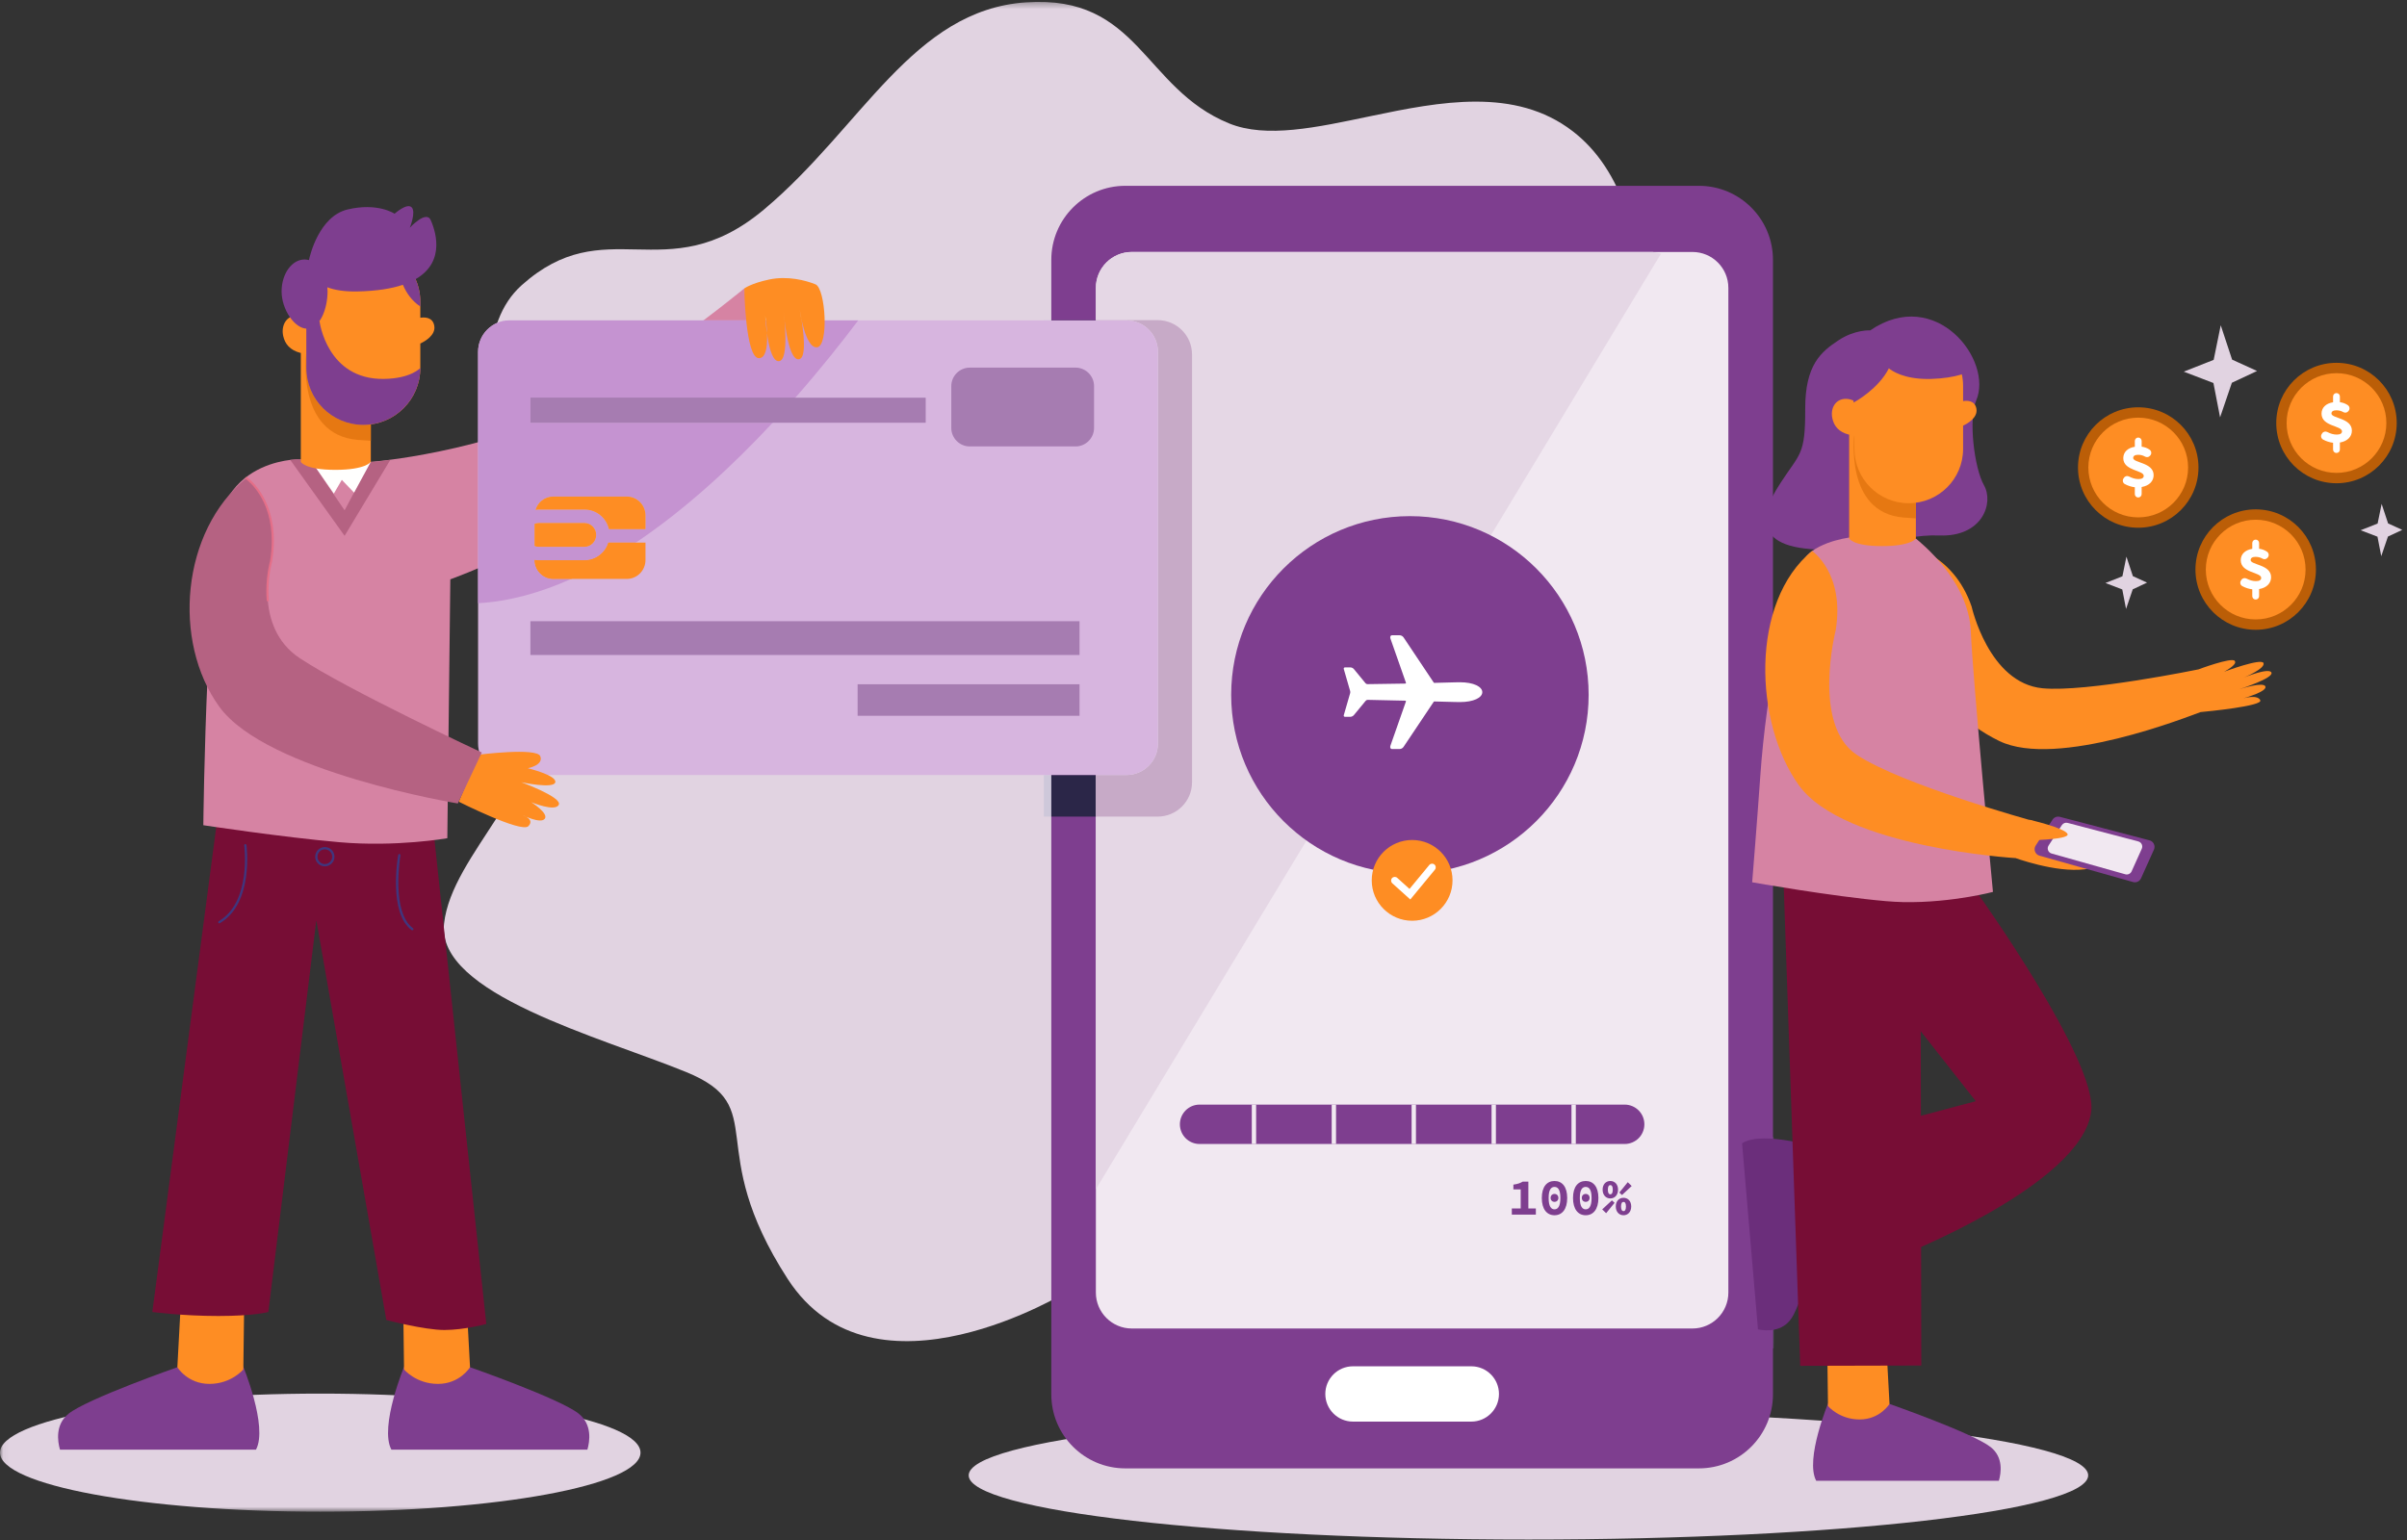
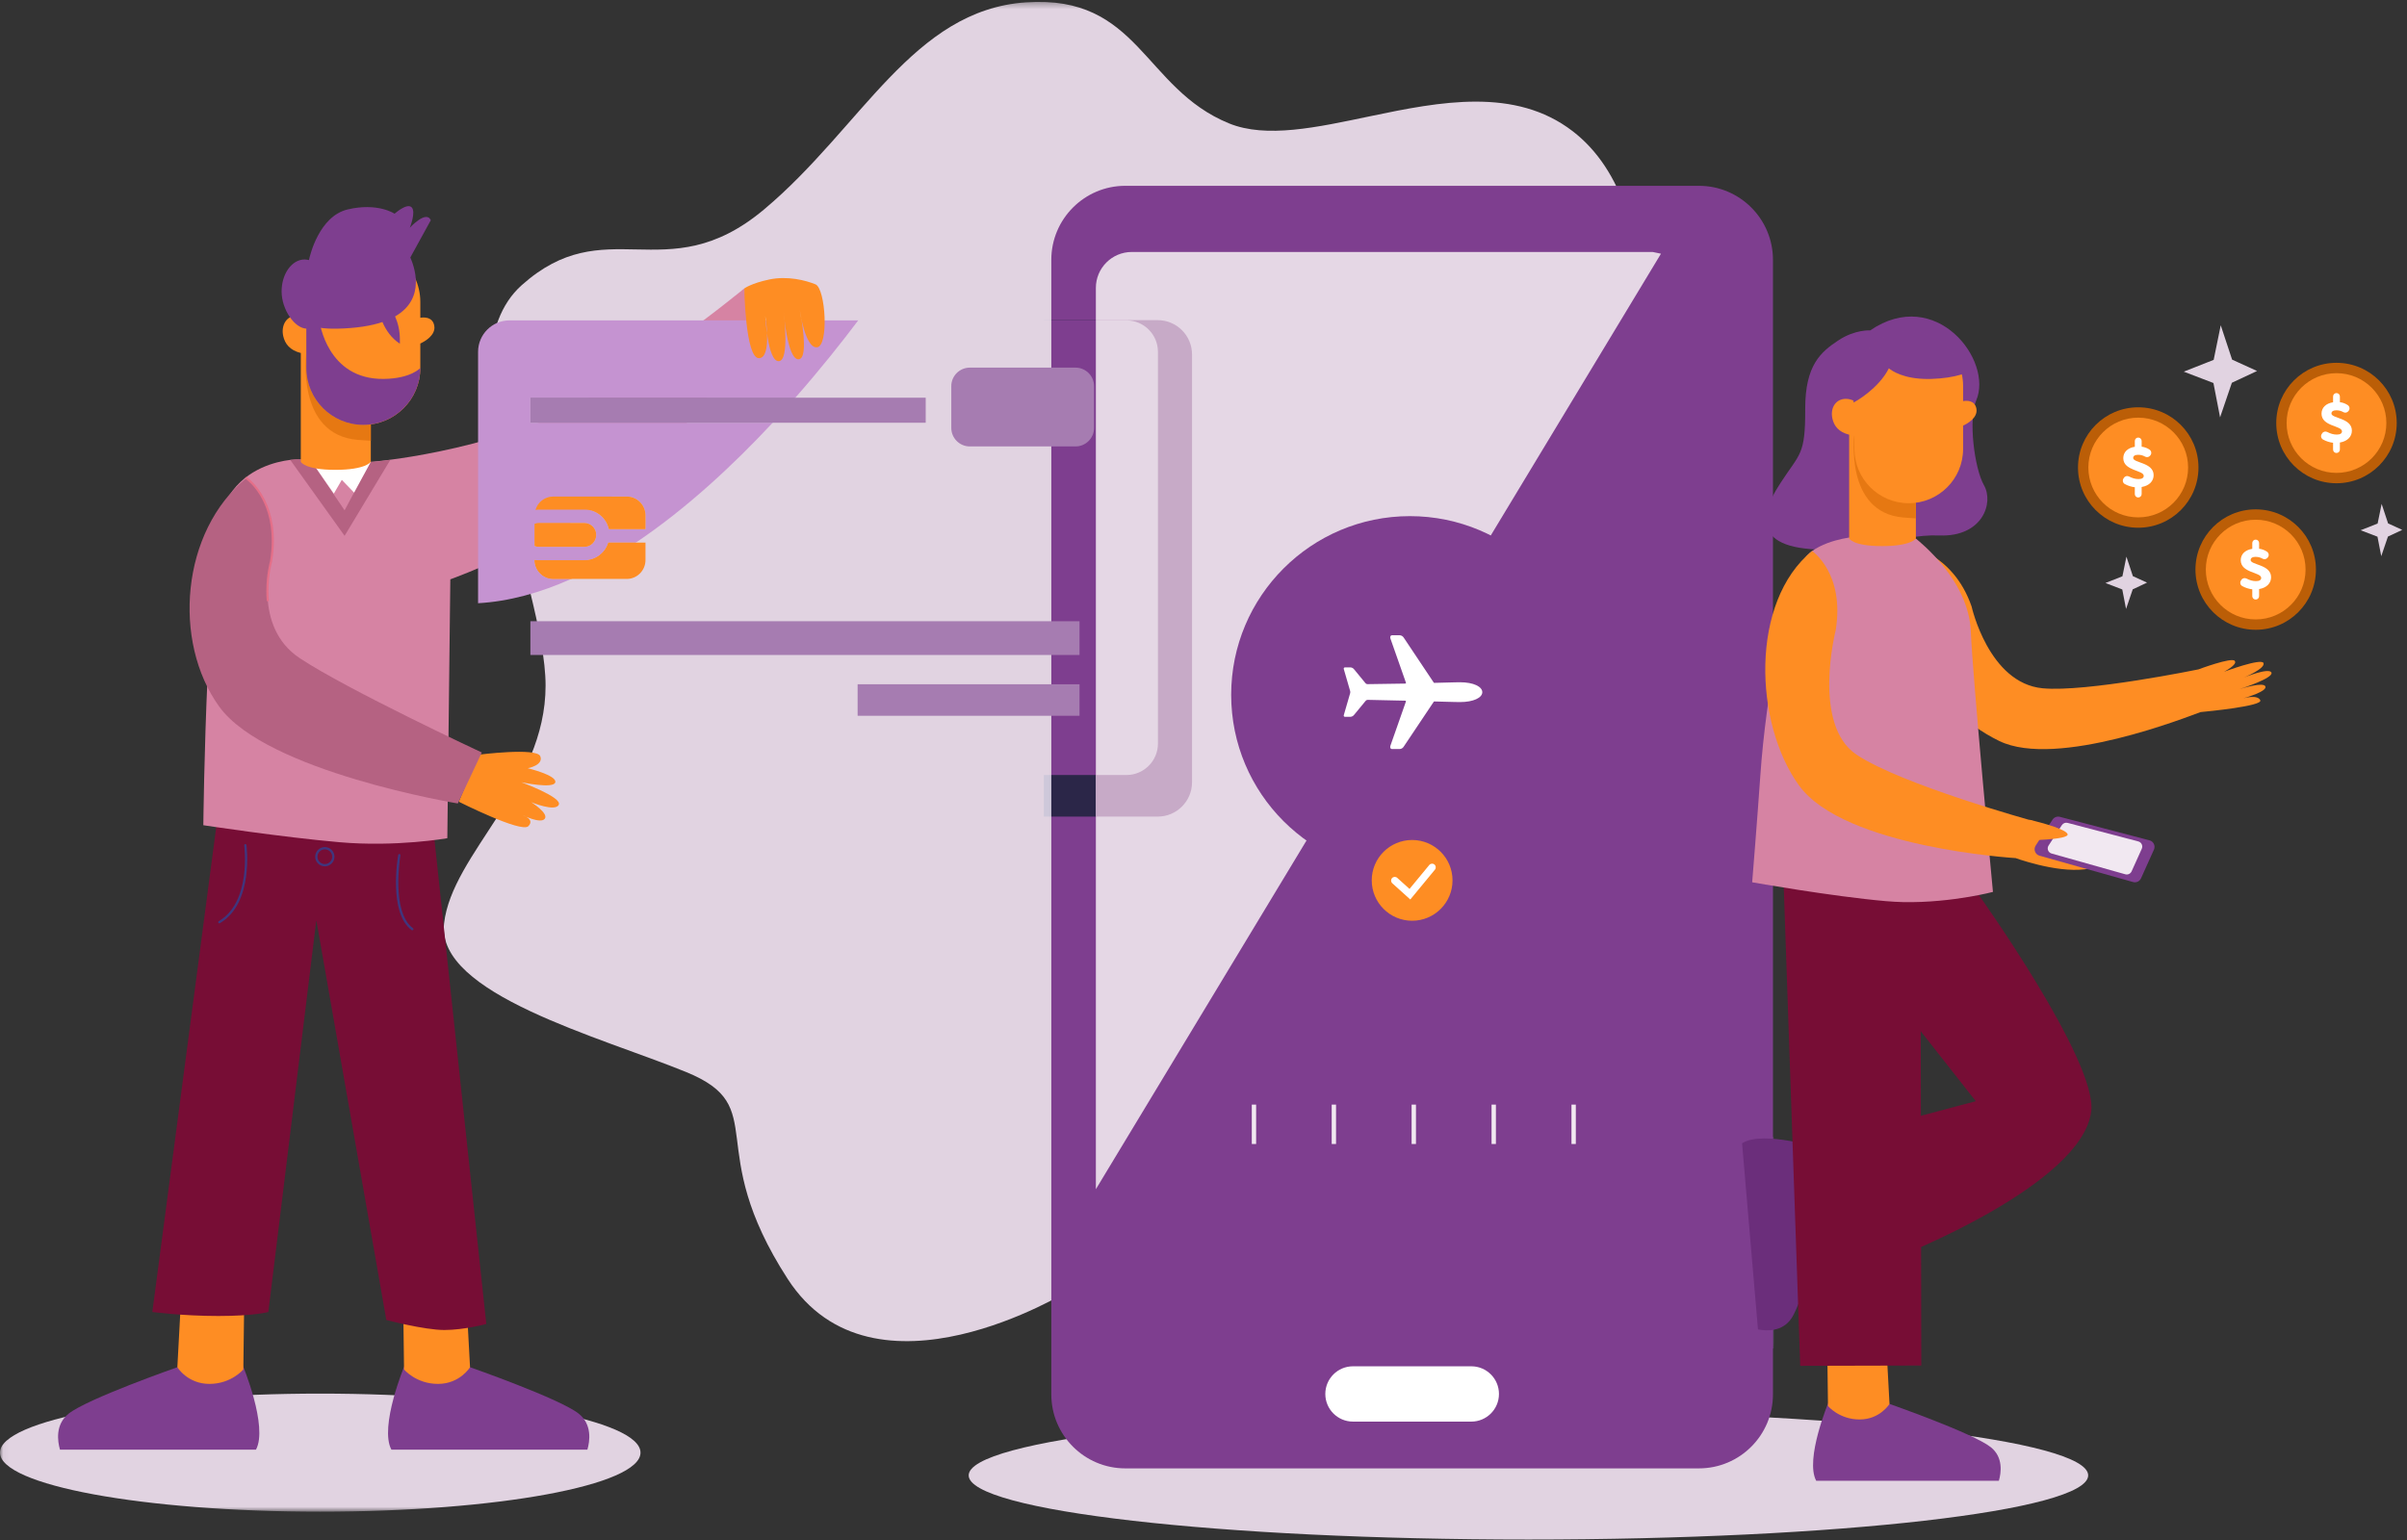
<svg xmlns="http://www.w3.org/2000/svg" xmlns:xlink="http://www.w3.org/1999/xlink" width="400" height="256" viewBox="0 0 400 256">
  <rect x="0" y="0" width="400" height="256" fill="#333333" stroke="none" />
  <defs>
    <path id="prefix__a" d="M0.042 0.314L290.74 0.314 290.74 251.291 0.042 251.291z" />
    <path id="prefix__c" d="M.363 35.476V.327l.182.019v35.059c-.06.025-.121.048-.182.071z" />
  </defs>
  <g fill="none" fill-rule="evenodd">
    <mask id="prefix__b" fill="#fff">
      <use xlink:href="#prefix__a" />
    </mask>
    <path fill="#E1D3E1" d="M177.63 214.554s-32.45 20.118-46.728-1.947c-14.277-22.066-2.595-28.556-16.873-34.397-14.277-5.84-41.535-12.98-40.236-24.66 1.297-11.683 16.873-22.715 16.873-39.589 0-16.872-18.093-53.932-3.966-66.556 6.93-6.194 12.858-6.067 19.014-5.94 6.392.132 13.03.263 21.295-6.678C143.233 21.158 151.669 1.688 170.49.39c18.82-1.298 19.469 14.277 33.746 20.118 6.193 2.533 14.583.672 23.477-1.19 11.61-2.431 24.079-4.862 33.633 2.488 16.873 12.98 12.33 47.375 11.682 85.016-.65 37.64 28.332 63.908 13.461 75.338-14.87 11.43-101.073 6.434-108.86 32.393M106.44 241.478c0 5.42-23.828 9.813-53.22 9.813S0 246.898 0 241.478c0-5.42 23.828-9.814 53.22-9.814s53.22 4.394 53.22 9.814" mask="url(#prefix__b)" />
    <path fill="#E1D3E1" d="M253.998 255.922c-51.373 0-93.02-4.776-93.02-10.666 0-5.89 41.647-10.666 93.02-10.666 51.374 0 93.02 4.776 93.02 10.666 0 5.89-41.646 10.666-93.02 10.666z" />
    <path fill="#7E3E8F" d="M294.635 43.194v188.594c0 6.801-5.513 12.307-12.306 12.307h-95.322c-6.787 0-12.299-5.506-12.299-12.307V43.194c0-6.794 5.512-12.306 12.299-12.306h95.322c6.793 0 12.306 5.512 12.306 12.306" />
    <path fill="#FFF" d="M244.504 236.318H224.84c-2.538 0-4.596-2.058-4.596-4.597 0-2.538 2.058-4.596 4.596-4.596h19.665c2.538 0 4.596 2.058 4.596 4.596 0 2.54-2.058 4.597-4.596 4.597" />
-     <path fill="#F1E8F1" d="M287.223 47.857v167.015c0 3.291-2.672 5.97-5.97 5.97h-93.17c-3.29 0-5.97-2.679-5.97-5.97V47.857c0-3.3 2.68-5.971 5.97-5.971h93.17c3.298 0 5.97 2.672 5.97 5.97" />
    <path fill="#E5D7E5" d="M276.024 42.174l-93.91 155.515V47.857c0-3.3 2.678-5.971 5.97-5.971h86.564l1.376.288" />
    <path fill="#7E3E8F" d="M264.004 115.502c0 16.404-13.298 29.702-29.702 29.702-16.404 0-29.702-13.298-29.702-29.702 0-16.404 13.298-29.702 29.702-29.702 16.404 0 29.702 13.298 29.702 29.702" />
    <path fill="#FE8D23" d="M241.383 146.346c0 3.707-3.006 6.713-6.713 6.713-3.707 0-6.712-3.006-6.712-6.713 0-3.707 3.005-6.712 6.712-6.712s6.713 3.005 6.713 6.712" />
    <path fill="#FFF" d="M234.366 149.525l-2.99-2.695c-.25-.226-.27-.61-.045-.86.227-.25.61-.269.86-.045l2.045 1.844 3.283-3.977c.214-.26.597-.296.857-.082.259.213.296.597.082.856l-4.092 4.959" />
    <path fill="#7E3E8F" d="M251.237 200.886h1.477v-3.17h-1.216v-.79c.74-.112 1.13-.248 1.553-.5h.935v4.46h1.246v1.025h-3.995v-1.025M257.684 199.129c0-.398.281-.658.647-.658s.648.26.648.658c0 .4-.282.66-.648.66-.366 0-.647-.26-.647-.66zm1.624.016c0-1.424-.432-1.84-.977-1.84-.544 0-.976.416-.976 1.84 0 1.425.432 1.887.976 1.887.545 0 .977-.462.977-1.887zm-3.086 0c0-1.867.84-2.823 2.11-2.823s2.109.956 2.109 2.823c0 1.862-.84 2.87-2.11 2.87s-2.109-1.008-2.109-2.87zM262.869 199.129c0-.398.281-.658.647-.658s.648.26.648.658c0 .4-.282.66-.648.66-.366 0-.647-.26-.647-.66zm1.625.016c0-1.424-.433-1.84-.978-1.84-.545 0-.976.416-.976 1.84 0 1.425.431 1.887.976 1.887.545 0 .978-.462.978-1.887zm-3.086 0c0-1.867.838-2.823 2.108-2.823s2.11.956 2.11 2.823c0 1.862-.84 2.87-2.11 2.87s-2.108-1.008-2.108-2.87zM270.206 200.556c0-.59-.194-.757-.41-.757-.215 0-.408.167-.408.757 0 .587.193.778.409.778.215 0 .41-.191.41-.778zm-1.102-2.312l1.4-1.723.653.633-1.612 1.499-.441-.409zm-.59 2.312c0-.898.552-1.439 1.283-1.439.731 0 1.282.54 1.282 1.44 0 .891-.55 1.458-1.282 1.458-.731 0-1.282-.567-1.282-1.459zm-.498-2.795c0-.591-.194-.758-.41-.758-.215 0-.41.167-.41.758 0 .587.195.778.41.778.216 0 .41-.191.41-.778zm-1.69 0c0-.897.55-1.439 1.28-1.439s1.283.542 1.283 1.44c0 .891-.552 1.458-1.283 1.458-.73 0-1.28-.567-1.28-1.459zm-.068 3.28l1.613-1.5.44.408-1.398 1.724-.655-.632zM273.265 186.894c0 .906-.366 1.728-.957 2.318-.598.59-1.42.958-2.32.958h-70.641c-1.807 0-3.27-1.462-3.27-3.276 0-.901.368-1.722.959-2.313.59-.59 1.403-.957 2.31-.957h70.643c1.808 0 3.276 1.461 3.276 3.27" />
    <path fill="#F1E8F1" d="M208.026 190.17L208.745 190.17 208.745 183.624 208.026 183.624zM221.305 190.17L222.025 190.17 222.025 183.624 221.305 183.624zM234.585 190.17L235.306 190.17 235.306 183.624 234.585 183.624zM247.872 190.17L248.593 190.17 248.593 183.624 247.872 183.624zM261.152 190.17L261.873 190.17 261.873 183.624 261.152 183.624z" />
    <path fill="#7E3E8F" d="M42.54 240.985H9.97c-.406-1.405-.82-4.18 1.434-5.983 3.11-2.49 18.07-7.723 18.07-7.723l10.839-.378s4.286 10.255 2.225 14.084" />
    <path fill="#FE8D23" d="M40.562 217.932l-.124 9.72s-1.994 2.399-5.64 2.399c-3.645 0-5.326-2.772-5.326-2.772l.498-9.223 10.592-.124" />
    <path fill="#7E3E8F" d="M65.044 240.985h32.568c.406-1.405.82-4.18-1.434-5.983-3.108-2.49-18.07-7.723-18.07-7.723l-10.839-.378s-4.286 10.255-2.225 14.084" />
    <path fill="#FE8D23" d="M67.02 217.932l.125 9.72s1.994 2.399 5.64 2.399c3.645 0 5.327-2.772 5.327-2.772l-.499-9.223-10.592-.124" />
    <path fill="#770D35" d="M35.952 137.345l-10.635 80.753s4.985.664 10.966.664c5.982 0 8.31-.664 8.31-.664l7.975-65.134 11.63 66.463s6.315 1.662 9.638 1.662c3.323 0 6.978-.997 6.978-.997l-8.64-80.753-36.222-1.994" />
    <path fill="#3F367E" d="M36.45 153.486c-.065 0-.129-.033-.164-.093-.053-.09-.022-.207.068-.261 5.473-3.22 4.24-12.51 4.228-12.604-.015-.104.058-.2.161-.214.1-.017.2.057.215.16.013.097 1.281 9.636-4.412 12.986l-.096.026M68.518 154.65l-.112-.038c-3.872-2.862-2.303-12.09-2.235-12.48.018-.106.116-.177.22-.156.104.018.173.117.155.22-.017.094-1.597 9.387 2.086 12.11.084.062.102.181.04.266l-.154.077M53.98 141.19c-.674 0-1.222.548-1.222 1.222 0 .675.548 1.223 1.222 1.223.674 0 1.222-.548 1.222-1.223 0-.674-.548-1.222-1.222-1.222zm0 2.824c-.884 0-1.602-.718-1.602-1.602 0-.883.718-1.601 1.602-1.601.883 0 1.602.718 1.602 1.601 0 .884-.719 1.602-1.602 1.602z" />
    <path fill="#CEC8DA" d="M173.467 135.747h1.241v-6.914h-1.241v6.914zm0-82.49h1.241v-.04h-1.241v.04z" />
    <path fill="#2B2648" d="M174.708 135.747h7.406v-6.914h-7.406v6.914zm0-82.49h7.406v-.04h-7.406v.04z" />
    <path fill="#C7AAC7" d="M192.381 135.747h-10.267v-6.914h5.085c2.882 0 5.23-2.341 5.23-5.231V58.488c0-2.89-2.348-5.231-5.23-5.231h-5.085v-.04h10.267c3.153 0 5.713 2.553 5.713 5.713v71.104c0 3.16-2.56 5.713-5.713 5.713" />
    <path fill="#D683A3" d="M125.016 55.265s-10.468 17.114-21.607 25.921c-11.131 8.8-28.574 15.118-28.574 15.118l-.499 43.036s-8.479 1.497-17.948.662c-9.47-.827-22.599-2.823-22.599-2.823s.5-48.854 4.321-54.83c2.889-4.515 7.86-5.627 10.12-5.898.734-.085 1.183-.085 1.183-.085l2.168.07 9.976.343h.065s1.803-.135 4.806-.57c4.87-.72 12.9-2.247 21.528-5.327 13.963-4.985 35.726-22.933 35.726-22.933l1.334 7.316" />
    <path fill="#B56282" d="M64.863 76.447l-7.598 12.626L48.23 76.45c.734-.085 1.183-.085 1.183-.085l2.168.07 5.684 8.4 4.292-8.057h.065s.24.103 3.241-.332" />
    <path fill="#FFFFFE" d="M55.475 82.055L56.804 79.77 58.84 81.889 61.622 76.779 56.597 75.284 51.581 76.437 55.475 82.055" />
-     <path fill="#D7B5DF" fill-rule="nonzero" d="M192.429 58.488v65.114c0 2.89-2.348 5.23-5.23 5.23H84.679c-2.89 0-5.231-2.34-5.231-5.23V58.488c0-2.89 2.341-5.231 5.23-5.231h102.52c2.883 0 5.23 2.341 5.23 5.23" />
    <path fill="#A67CB1" fill-rule="nonzero" d="M88.141 70.273L153.835 70.273 153.835 66.112 88.141 66.112z" />
    <path fill="#EEB177" d="M89.557 90.896c-.248 0-.495-.045-.72-.134V87.08c.225-.09.472-.135.72-.135h7.565c1.077 0 1.953.898 1.953 1.976 0 1.077-.876 1.975-1.953 1.975h-7.565" />
    <path fill="#EEB177" d="M107.268 85.688v2.268h-6.083c-.405-1.864-2.088-3.256-4.063-3.256h-7.565c-.18 0-.382.023-.562.068.36-1.28 1.55-2.223 2.964-2.223h12.189c1.729 0 3.12 1.415 3.12 3.143" />
    <path fill="#FE8D23" d="M101.095 90.2h6.173v2.896c0 1.729-1.391 3.143-3.12 3.143h-12.19c-1.728 0-3.12-1.414-3.12-3.143v-.022c.247.045.471.067.719.067h7.565c1.863 0 3.456-1.234 3.973-2.941" />
    <path fill="#A67CB1" fill-rule="nonzero" d="M88.141 108.88L179.4 108.88 179.4 103.269 88.141 103.269zM142.521 118.987L179.4 118.987 179.4 113.748 142.521 113.748z" />
    <path fill="#C593D1" d="M79.448 100.275V58.488c0-2.89 2.341-5.231 5.23-5.231h57.945c-2.697 3.585-6.251 8.077-10.455 12.855H88.141v4.161h40.26c-6.565 7.043-14.35 14.306-22.736 19.927h-4.57c-.517 1.707-2.11 2.941-3.973 2.941h-7.565c-.248 0-.472-.022-.72-.067v.022c0 1.729 1.393 3.143 3.122 3.143h2.958c-5.083 2.277-10.28 3.743-15.47 4.036m10.11-13.33c-.248 0-.495.045-.72.135v3.682c.225.09.472.134.72.134h7.565c1.077 0 1.953-.898 1.953-1.975 0-1.078-.876-1.976-1.953-1.976h-7.565m0-2.245h7.565c1.975 0 3.658 1.392 4.063 3.256h6.083v-2.268c0-1.728-1.391-3.143-3.12-3.143h-12.19c-1.414 0-2.603.943-2.963 2.223.18-.045.381-.068.562-.068" />
    <path fill="#A67CB1" d="M128.401 70.273h-40.26v-4.161h44.027c-1.204 1.369-2.46 2.76-3.767 4.161" />
    <path fill="#FE8D23" d="M97.122 90.896h-7.565c-.248 0-.495-.045-.72-.134V87.08c.225-.09.472-.135.72-.135h7.565c1.077 0 1.953.898 1.953 1.976 0 1.077-.876 1.975-1.953 1.975" />
    <path fill="#FE8D23" d="M107.268 87.956h-6.083c-.405-1.864-2.088-3.256-4.063-3.256h-7.565c-.18 0-.382.023-.562.068.36-1.28 1.55-2.223 2.964-2.223h12.189c1.729 0 3.12 1.415 3.12 3.143v2.268M94.917 96.239h-2.958c-1.73 0-3.121-1.414-3.121-3.143v-.022c.247.045.471.067.719.067h7.565c1.863 0 3.456-1.234 3.973-2.941h4.57c-3.493 2.343-7.092 4.401-10.748 6.039" />
    <path fill="#A67CB1" fill-rule="nonzero" d="M178.73 74.213h-17.561c-1.702 0-3.082-1.38-3.082-3.082v-6.937c0-1.703 1.38-3.083 3.082-3.083h17.56c1.703 0 3.083 1.38 3.083 3.083v6.937c0 1.702-1.38 3.082-3.083 3.082" />
    <path fill="#FE8D23" d="M76.245 133.274s10.385 5.234 11.548 4.07c1.163-1.163-.914-1.828-.914-1.828s2.992 1.496 3.655.582c.666-.914-2.243-2.741-2.243-2.741s3.989 1.661 4.57.415c.582-1.246-6.231-3.738-6.231-3.738s5.4 1.163 5.65 0c.249-1.163-4.57-2.326-4.57-2.326s2.659-.5 2.077-1.995c-.582-1.495-10.302-.249-10.302-.249l-3.24 7.81" />
    <path fill="#B56282" d="M40.936 79.48s5.733 3.863 4.113 13.832c0 0-3.116 10.842 4.735 16.076 7.852 5.234 30.283 15.702 30.283 15.702l-3.988 8.475s-31.778-5.235-39.629-16.077c-7.851-10.841-6.355-29.16 4.486-38.009" />
    <path fill="#E56F88" d="M40.838 79.626l.044.03c.458.338 4.278 3.324 4.279 10.23 0 1.041-.087 2.173-.286 3.398l.174.028-.17-.048c-.003.01-.616 2.146-.616 4.99 0 .5.019 1.021.064 1.557.007.097.093.169.19.161.096-.008.168-.093.16-.19-.043-.525-.062-1.037-.062-1.528 0-1.397.151-2.623.302-3.498.076-.438.151-.787.208-1.028.056-.24.093-.366.093-.367l.003-.01.001-.01c.202-1.244.29-2.394.29-3.455.002-7.517-4.451-10.537-4.477-10.552-.08-.054-.19-.033-.245.048-.054.08-.033.19.048.244" />
    <path fill="#FE8D23" d="M123.684 47.95s.186 11.59 2.43 11.59c2.243 0 1.059-7.04 1.059-7.04s.374 7.601 2.243 7.54c1.87-.063.81-8.164.81-8.164s.623 7.976 2.492 7.851c1.87-.124.187-8.224.187-8.224s.873 6.417 2.866 6.23c1.995-.186 1.434-9.782-.249-10.467-1.682-.686-4.673-1.433-7.664-.81-2.99.623-4.174 1.495-4.174 1.495M61.622 58.588v18.19s-.828 1.327-5.898 1.327c-5.07 0-5.733-1.326-5.733-1.326v-18.19h11.63" />
    <path fill="#E67812" d="M61.622 67.787v5.484c-.65-.036-1.376-.079-2.183-.15-10.34-.87-8.536-14.512-8.536-14.512l10.719 9.178" />
    <path fill="#FE8D23" d="M72.174 54.182c-.25-1.551-1.744-1.455-2.323-1.357v-2.63c0-2.902-1.305-5.498-3.366-7.238-1.647-1.39-3.78-2.232-6.111-2.232-5.228 0-9.47 4.236-9.47 9.47v2.624c-.45-.235-.949-.385-1.49-.385-1.79 0-2.747 1.625-2.347 3.43.292 1.298 1.098 2.353 2.902 2.81.286.07.6.128.934.17v2.318c0 5.227 4.243 9.47 9.47 9.47 5.235 0 9.478-4.243 9.478-9.47v-4.055c.732-.344 2.574-1.372 2.323-2.925" />
-     <path fill="#7E3E8F" d="M71.59 36.61c-.748-1.747-3.486 1.249-3.486 1.249s1.077-2.66.292-3.409c-.792-.748-2.824 1.077-2.824 1.077s-2.788-1.904-7.815-.706c-4.742 1.14-6.269 7.701-6.419 8.414-.235-.064-.47-.1-.72-.1-2.11 0-3.822 2.375-3.822 5.314 0 2.937 2.126 6.19 4.236 6.19s3.401-3.253 3.401-6.19c0-.236-.014-.471-.035-.692 1.17.45 2.78.735 4.984.692 3.231-.065 5.698-.471 7.573-1.106.564 1.319 1.463 2.674 2.896 3.608v-.755c0-1.348-.285-2.625-.792-3.787 5.284-3.038 3.074-8.529 2.531-9.798" />
+     <path fill="#7E3E8F" d="M71.59 36.61c-.748-1.747-3.486 1.249-3.486 1.249s1.077-2.66.292-3.409c-.792-.748-2.824 1.077-2.824 1.077s-2.788-1.904-7.815-.706c-4.742 1.14-6.269 7.701-6.419 8.414-.235-.064-.47-.1-.72-.1-2.11 0-3.822 2.375-3.822 5.314 0 2.937 2.126 6.19 4.236 6.19c0-.236-.014-.471-.035-.692 1.17.45 2.78.735 4.984.692 3.231-.065 5.698-.471 7.573-1.106.564 1.319 1.463 2.674 2.896 3.608v-.755c0-1.348-.285-2.625-.792-3.787 5.284-3.038 3.074-8.529 2.531-9.798" />
    <path fill="#7E3E8F" d="M69.85 61.162c0 5.227-4.242 9.47-9.476 9.47-5.228 0-9.47-4.243-9.47-9.47V52.82l2.203.613s1.205 9.68 10.676 9.556c4.54-.06 6.068-1.826 6.068-1.826" />
    <g transform="translate(294.272 188.672)">
      <mask id="prefix__d" fill="#fff">
        <use xlink:href="#prefix__c" />
      </mask>
      <path fill="#70838C" d="M0.363 35.476L0.545 35.476 0.545 0.327 0.363 0.327z" mask="url(#prefix__d)" />
    </g>
    <path fill="#7E3E8F" d="M290.33 224.408l-2.959-34.616c1.118-.68 2.794-.93 4.654-.93.843 0 1.725.051 2.61.137v35.149c-.85.315-1.735.42-2.535.42-.674 0-1.288-.074-1.77-.16zM310.785 54.925s-2.52-.183-5.295 1.665c-2.818 1.874-5.521 4.02-5.496 11.4.028 7.732-.873 7.3-4.12 12.318-1.658 2.56-6.035 9.68 4.012 10.866 10.01 1.18 15.235-2.43 22.412-2.162 7.135.266 9.083-5.387 7.41-8.335-1.647-2.903-2.6-11.103-1.305-14.092 2.893-6.68-6.698-19.109-17.618-11.66" />
    <path fill="#770D35" d="M347.525 184.73c-1.486 12.262-32.205 24.226-32.205 24.226l-4.384-21.272 17.406-4.628-13.355-16.977 1.253-16.12c4.217.087 12.609-1.172 12.609-1.172s19.689 27.587 18.676 35.943" />
    <path fill="#6B2E7B" d="M289.501 190.053l2.643 30.94c1.367.272 4.036.44 5.567-1.847 2.112-3.155 5.871-17.794 5.871-17.794l-.52-10.328s-10.09-3.24-13.561-.97" />
    <path fill="#EFA89A" d="M311.563 190.06l-9.225.907s-2.116 2.089-1.822 5.552c.296 3.463 3.067 4.836 3.067 4.836l10.226-1.35-2.246-9.945" />
    <path fill="#7E3E8F" d="M301.821 246.154h30.355c.379-1.31.765-3.894-1.335-5.576-2.899-2.32-16.844-7.198-16.844-7.198l-10.103-.352s-3.994 9.557-2.073 13.126" />
    <path fill="#FE8D23" d="M303.663 224.668l.116 9.06s1.86 2.235 5.256 2.235c3.397 0 4.966-2.584 4.966-2.584l-.465-8.596-9.873-.115" />
    <path fill="#770D35" d="M319.284 226.996L299.164 227.047 296.418 147.17 319.153 149.061 319.284 226.996" />
    <path fill="#FE8D23" d="M377.478 111.829c-.31-.948-4.564.79-4.564.79s3.481-1.422 3.25-2.37c-.234-.948-6.575 1.422-6.575 1.422s2.32-1.185 1.779-1.817c-.542-.632-6.033 1.422-6.033 1.422s-18.642 3.834-25.894 3.139c-8.962-.855-11.794-13.586-11.794-13.586-3.13-9.108-11.008-10.302-11.008-10.302-5.123 12.324 4.12 27.083 15.605 32.654 9.586 4.65 31.55-4.139 33.452-4.808 1.192-.11 10.36-1.002 9.925-1.962-.428-.949-2.502-.416-2.817-.328.433-.123 3.959-1.147 3.668-1.963-.288-.811-3.876.304-4.354.456.549-.177 5.653-1.85 5.36-2.747" />
    <path fill="#D683A3" d="M331.194 148.264s-1.536.412-3.992.826c-2.782.47-6.745.956-10.962.87-.94-.03-1.89-.073-2.847-.16-9.028-.79-22.213-3.137-22.213-3.137s.855-10.52 1.355-17.729c.963-14.048 4.255-30.011 6.267-34.003.703-1.393 1.18-2.533 2.334-3.337 3.151-2.194 7.679-2.406 7.679-2.406l9.511.326h.059l.022.028c.506.457 8.78 6.874 9.11 15.455.278 7.255 3.677 43.267 3.677 43.267" />
    <path fill="#FE8D23" d="M336.853 138.365l.895-1.928s-21.723-5.986-29.21-10.976c-7.485-4.991-3.48-20.678-3.48-20.678 1.545-9.506-3.922-13.19-3.922-13.19-10.337 8.438-9.655 28.646-2.169 38.984 7.486 10.337 35.9 12.063 35.9 12.063l.01-.02c1.784.628 8.988 2.97 13.316 1.508 4.45-1.502-8.57-5.04-11.34-5.763" />
    <path fill="#7E3E8F" d="M338.295 140.559l2.796-4.3c.263-.405.755-.595 1.222-.473l14.898 3.909c.67.175 1.02.91.736 1.54l-2.149 4.772c-.227.506-.79.769-1.323.618l-15.545-4.38c-.726-.204-1.046-1.054-.635-1.686" />
    <path fill="#F1E8F1" d="M340.438 140.554l2.204-3.389c.207-.319.596-.469.964-.372l11.742 3.08c.527.139.804.718.58 1.215l-1.694 3.761c-.18.398-.623.605-1.043.487l-12.253-3.452c-.572-.162-.824-.831-.5-1.33" />
    <path fill="#FE8D23" d="M337.253 136.27s5.903 1.354 6.338 2.37c.436 1.015-7.377 1.07-7.377 1.07l1.04-3.44M318.387 72.171v17.346s-.789 1.265-5.623 1.265c-4.834 0-5.467-1.265-5.467-1.265V72.171h11.09" />
    <path fill="#E67812" d="M318.387 80.942v5.23c-.619-.035-1.312-.076-2.08-.143-9.86-.83-8.14-13.837-8.14-13.837l10.22 8.75" />
    <path fill="#FE8D23" d="M326.232 70.756v3.87c0 4.984-4.044 9.027-9.035 9.027-4.985 0-9.027-4.043-9.027-9.028v-2.21c-.32-.043-.623-.094-.892-.159-1.724-.435-2.492-1.442-2.768-2.681-.383-1.724.529-3.274 2.239-3.274.515 0 .993.145 1.42.37v-2.5c0-4.993 4.043-9.035 9.028-9.035 2.224 0 4.26.804 5.824 2.13 1.464 1.231 2.522 2.913 2.971 4.825.16.666.24 1.363.24 2.08v2.506c.557-.094 1.977-.188 2.216 1.29.24 1.485-1.514 2.463-2.216 2.79" />
    <path fill="#7E3E8F" d="M326.133 62.058c-.451-1.927-1.496-3.622-3.018-4.903-1.647-1.395-3.749-2.164-5.919-2.164-5.057 0-9.171 4.118-9.171 9.18v2.743l.212-.116c.041-.022 3.956-2.17 5.658-5.572.526.439 2.46 1.774 6.486 1.774.197 0 .397-.004.603-.01 1.913-.062 3.613-.318 5.051-.76l.129-.04-.031-.132" />
    <path fill="#BB5E07" d="M384.865 94.683c0 5.528-4.482 10.009-10.01 10.009-5.527 0-10.01-4.481-10.01-10.009 0-5.528 4.483-10.01 10.01-10.01 5.528 0 10.01 4.482 10.01 10.01" />
    <path fill="#FE8D23" d="M383.144 94.683c0 4.577-3.711 8.288-8.29 8.288-4.577 0-8.287-3.71-8.287-8.288s3.71-8.289 8.288-8.289 8.289 3.711 8.289 8.29" />
    <path fill="#FFF" d="M377.414 95.95c0-2.123-3.398-2.02-3.398-2.849 0-.338.287-.534.807-.534.464 0 .815.105 1.182.308.267.149.601.092.802-.14l.058-.068c.257-.298.188-.749-.14-.966-.364-.243-.788-.416-1.302-.484v-.947c0-.314-.254-.568-.568-.568-.313 0-.567.254-.567.568v.963c-1.183.185-1.916.886-1.916 1.892 0 2.145 3.398 1.972 3.398 2.946 0 .333-.296.531-.86.531-.554 0-1.051-.155-1.58-.427-.3-.156-.668-.068-.85.217l-.08.125c-.199.308-.106.726.215.905.516.291 1.125.48 1.673.54v1.133c0 .313.254.567.567.567.314 0 .568-.254.568-.567v-1.173c1.29-.218 1.991-.997 1.991-1.972" />
    <path fill="#BB5E07" d="M398.292 70.322c0 5.528-4.482 10.01-10.01 10.01s-10.01-4.482-10.01-10.01c0-5.529 4.482-10.01 10.01-10.01s10.01 4.481 10.01 10.01" />
    <path fill="#FE8D23" d="M396.57 70.322c0 4.577-3.711 8.288-8.289 8.288-4.577 0-8.288-3.71-8.288-8.288s3.711-8.288 8.288-8.288c4.578 0 8.29 3.71 8.29 8.288" />
    <path fill="#FFF" d="M390.841 71.59c0-2.124-3.398-2.021-3.398-2.85 0-.337.287-.534.807-.534.464 0 .816.105 1.181.309.268.148.603.09.802-.14l.059-.069c.257-.297.188-.748-.14-.966-.365-.242-.788-.416-1.303-.483v-.947c0-.314-.254-.568-.568-.568-.313 0-.566.254-.566.568v.962c-1.183.185-1.917.887-1.917 1.893 0 2.144 3.399 1.972 3.399 2.945 0 .334-.296.531-.86.531-.554 0-1.053-.154-1.58-.427-.3-.155-.668-.067-.85.217l-.081.125c-.198.308-.104.726.215.906.517.29 1.125.479 1.674.54v1.133c0 .313.253.567.566.567.314 0 .568-.254.568-.567v-1.173c1.292-.219 1.992-.998 1.992-1.972" />
    <path fill="#BB5E07" d="M365.346 77.717c0 5.528-4.482 10.01-10.01 10.01s-10.01-4.482-10.01-10.01c0-5.527 4.482-10.01 10.01-10.01s10.01 4.483 10.01 10.01" />
    <path fill="#FE8D23" d="M363.624 77.717c0 4.578-3.71 8.289-8.288 8.289-4.577 0-8.289-3.711-8.289-8.289 0-4.577 3.712-8.288 8.29-8.288 4.577 0 8.287 3.711 8.287 8.288" />
    <path fill="#FFF" d="M357.895 78.986c0-2.124-3.398-2.022-3.398-2.85 0-.338.287-.534.808-.534.464 0 .815.105 1.18.308.268.149.603.091.802-.14l.06-.068c.256-.298.187-.749-.14-.966-.366-.243-.789-.416-1.303-.484v-.947c0-.314-.254-.568-.568-.568-.314 0-.567.254-.567.568v.963c-1.183.185-1.916.886-1.916 1.892 0 2.144 3.398 1.972 3.398 2.946 0 .333-.296.53-.86.53-.553 0-1.052-.153-1.58-.426-.3-.156-.668-.068-.85.217l-.081.124c-.198.309-.104.727.215.906.517.291 1.126.48 1.674.54v1.133c0 .313.253.568.567.568.314 0 .568-.255.568-.568v-1.173c1.29-.218 1.991-.997 1.991-1.971" />
    <path fill="#E1D3E1" d="M367.871 59.822L369.047 54.071 370.935 59.783 375.08 61.67 370.895 63.63 368.937 69.38 367.832 63.668 362.904 61.781 367.871 59.822M395.116 87.031L395.785 83.765 396.856 87.009 399.21 88.081 396.834 89.193 395.721 92.458 395.094 89.215 392.296 88.144 395.116 87.031M352.706 95.801L353.374 92.535 354.446 95.779 356.801 96.851 354.425 97.963 353.312 101.229 352.684 97.986 349.885 96.913 352.706 95.801" />
    <path fill="#FFF" d="M232.57 105.6c.28 0 .542.144.693.38l5.002 7.49c.018.03.052.048.087.046l3.336-.087c.165-.01.75-.016.926-.016 2.282 0 3.716.74 3.716 1.65 0 .91-1.44 1.645-3.716 1.645-.175 0-.756-.005-.926-.015l-3.336-.087c-.035-.001-.068.016-.087.046l-5.007 7.484c-.15.238-.412.381-.694.38h-1.218c-.288 0-.386-.287-.283-.555l2.576-7.345c.012-.031.008-.066-.01-.094-.02-.027-.05-.044-.083-.045l-6.256-.139c-.132-.003-.257.056-.34.16l-1.937 2.349c-.157.197-.395.313-.648.313h-.858c-.067.001-.13-.03-.169-.085-.039-.054-.049-.124-.026-.187l1.022-3.532c.078-.196.078-.415 0-.611l-1.022-3.532c-.023-.063-.013-.132.026-.187.04-.054.102-.086.169-.085h.863c.253-.002.493.114.648.313l1.902 2.314c.081.104.207.163.34.159l6.291-.093c.034 0 .065-.017.083-.044.019-.028.022-.063.01-.094l-2.576-7.34c-.102-.268-.005-.556.283-.556h1.218z" />
  </g>
</svg>